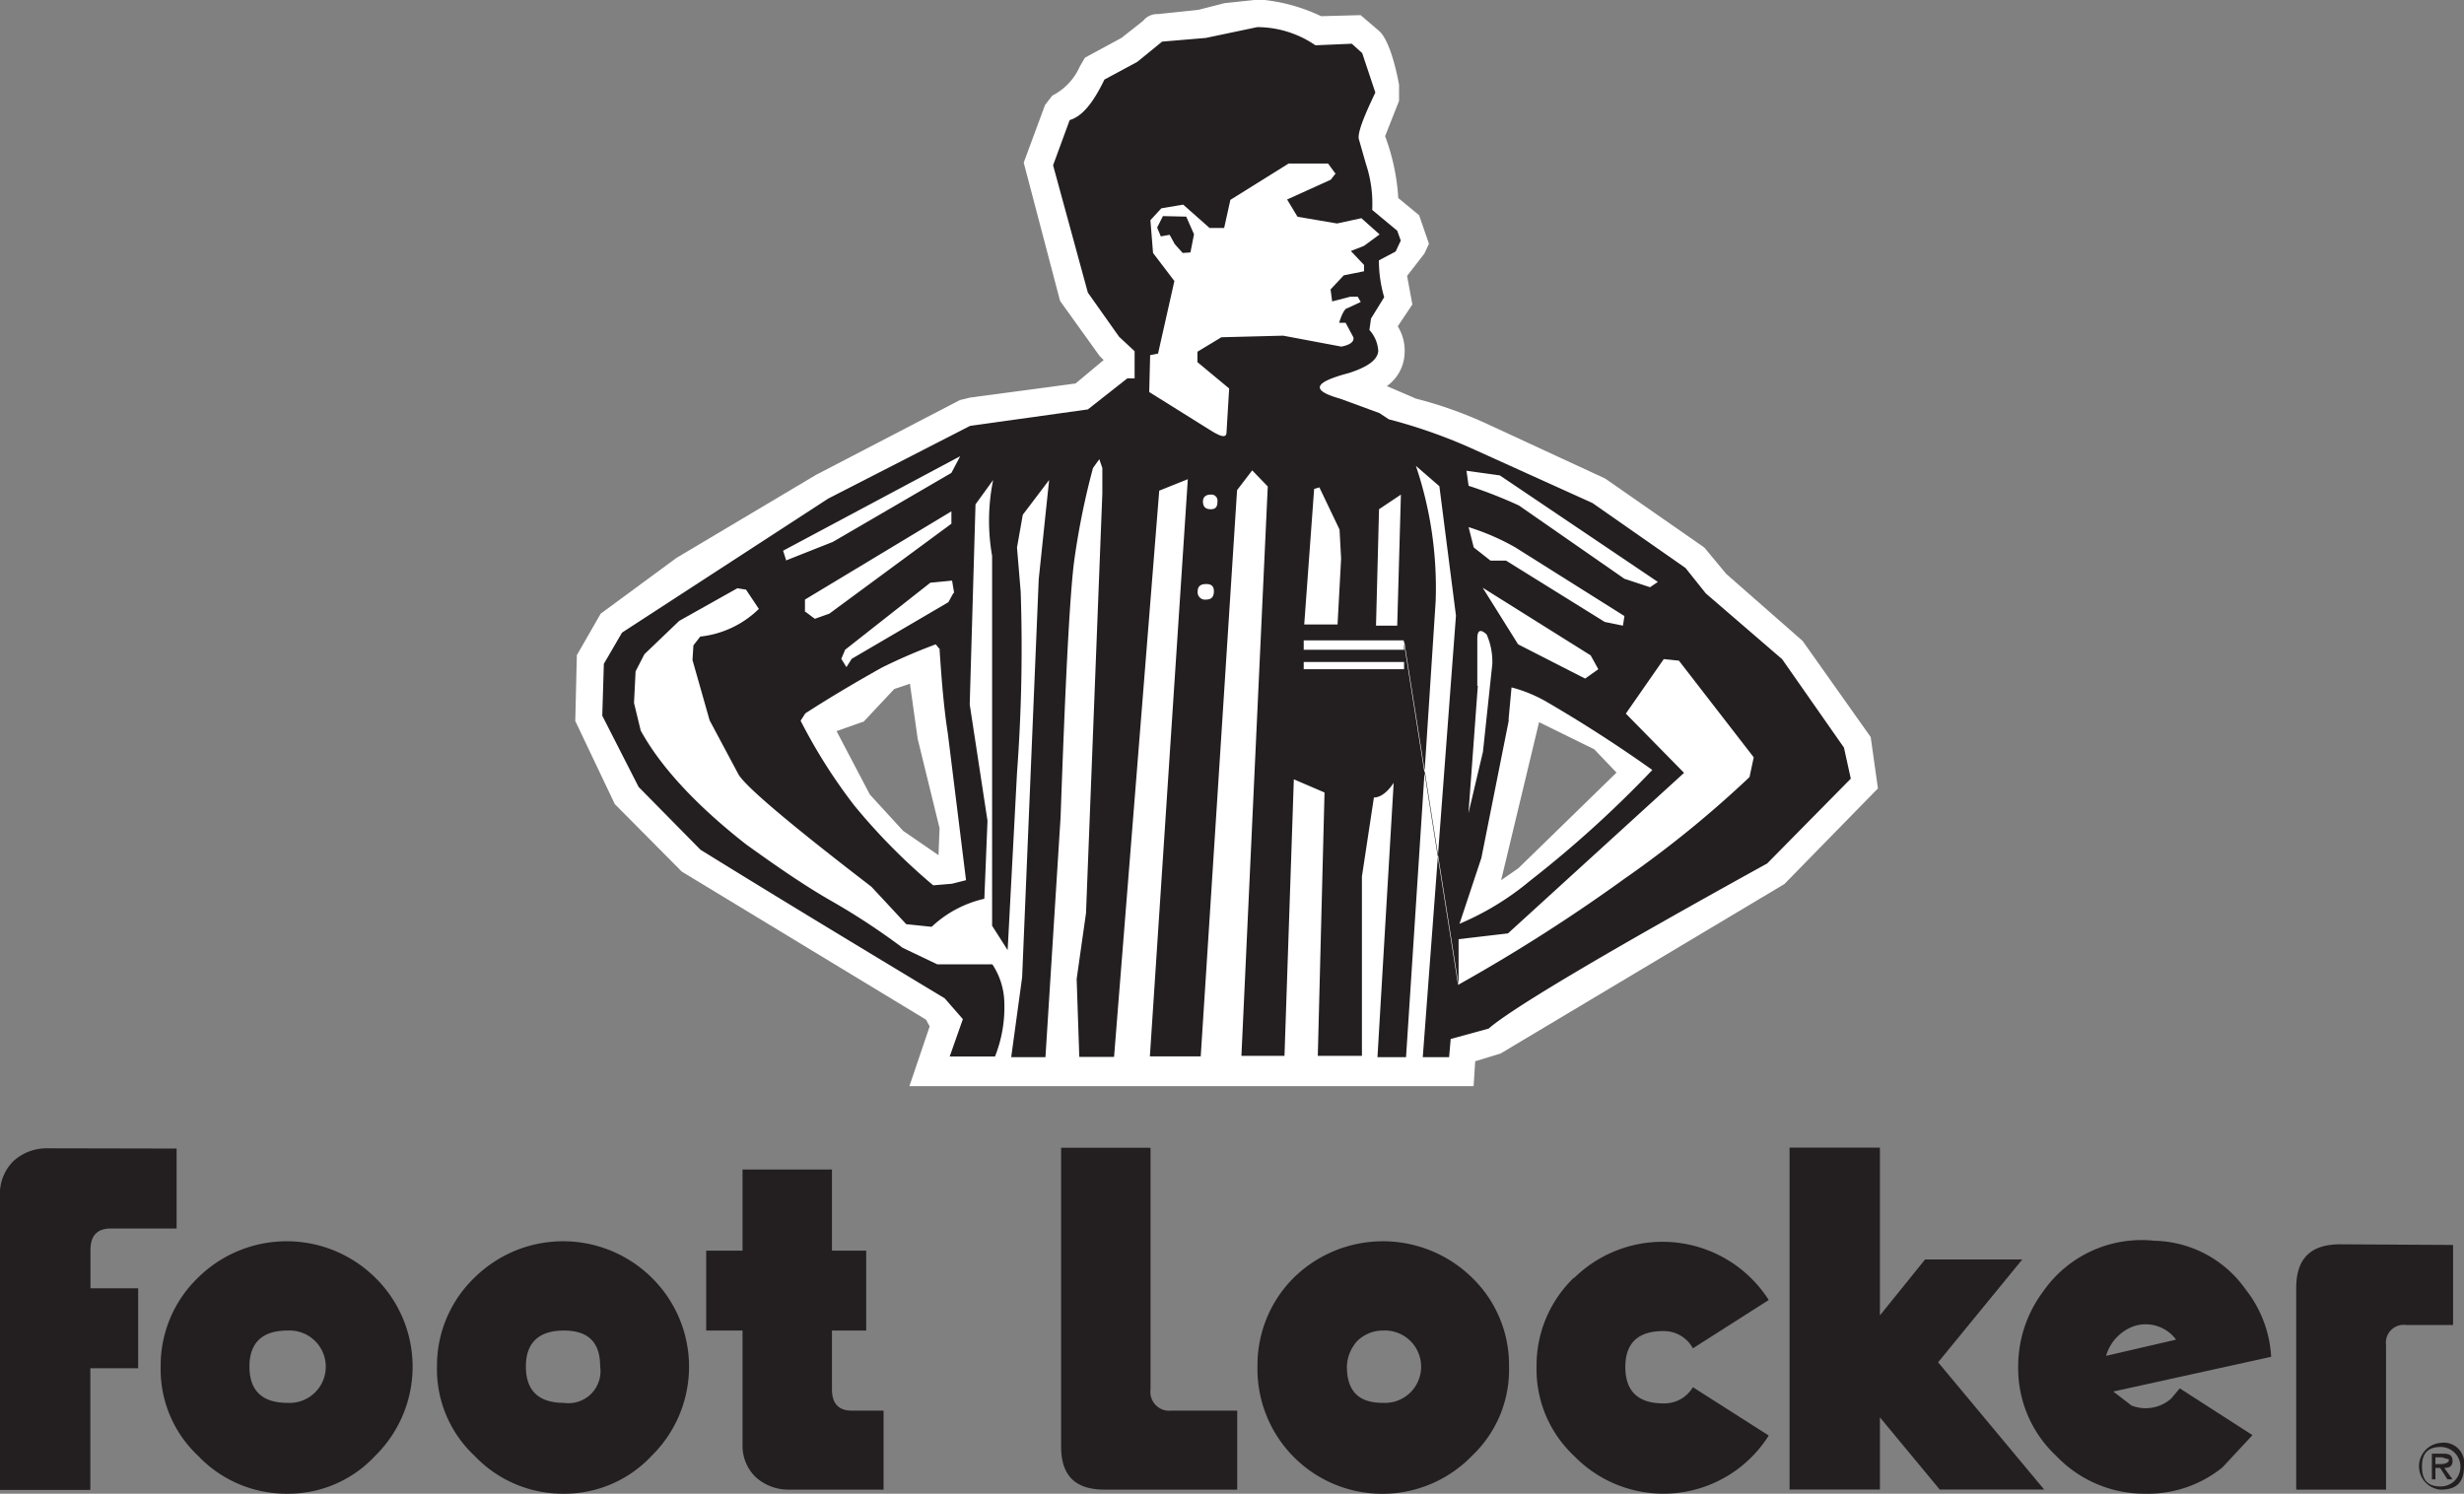
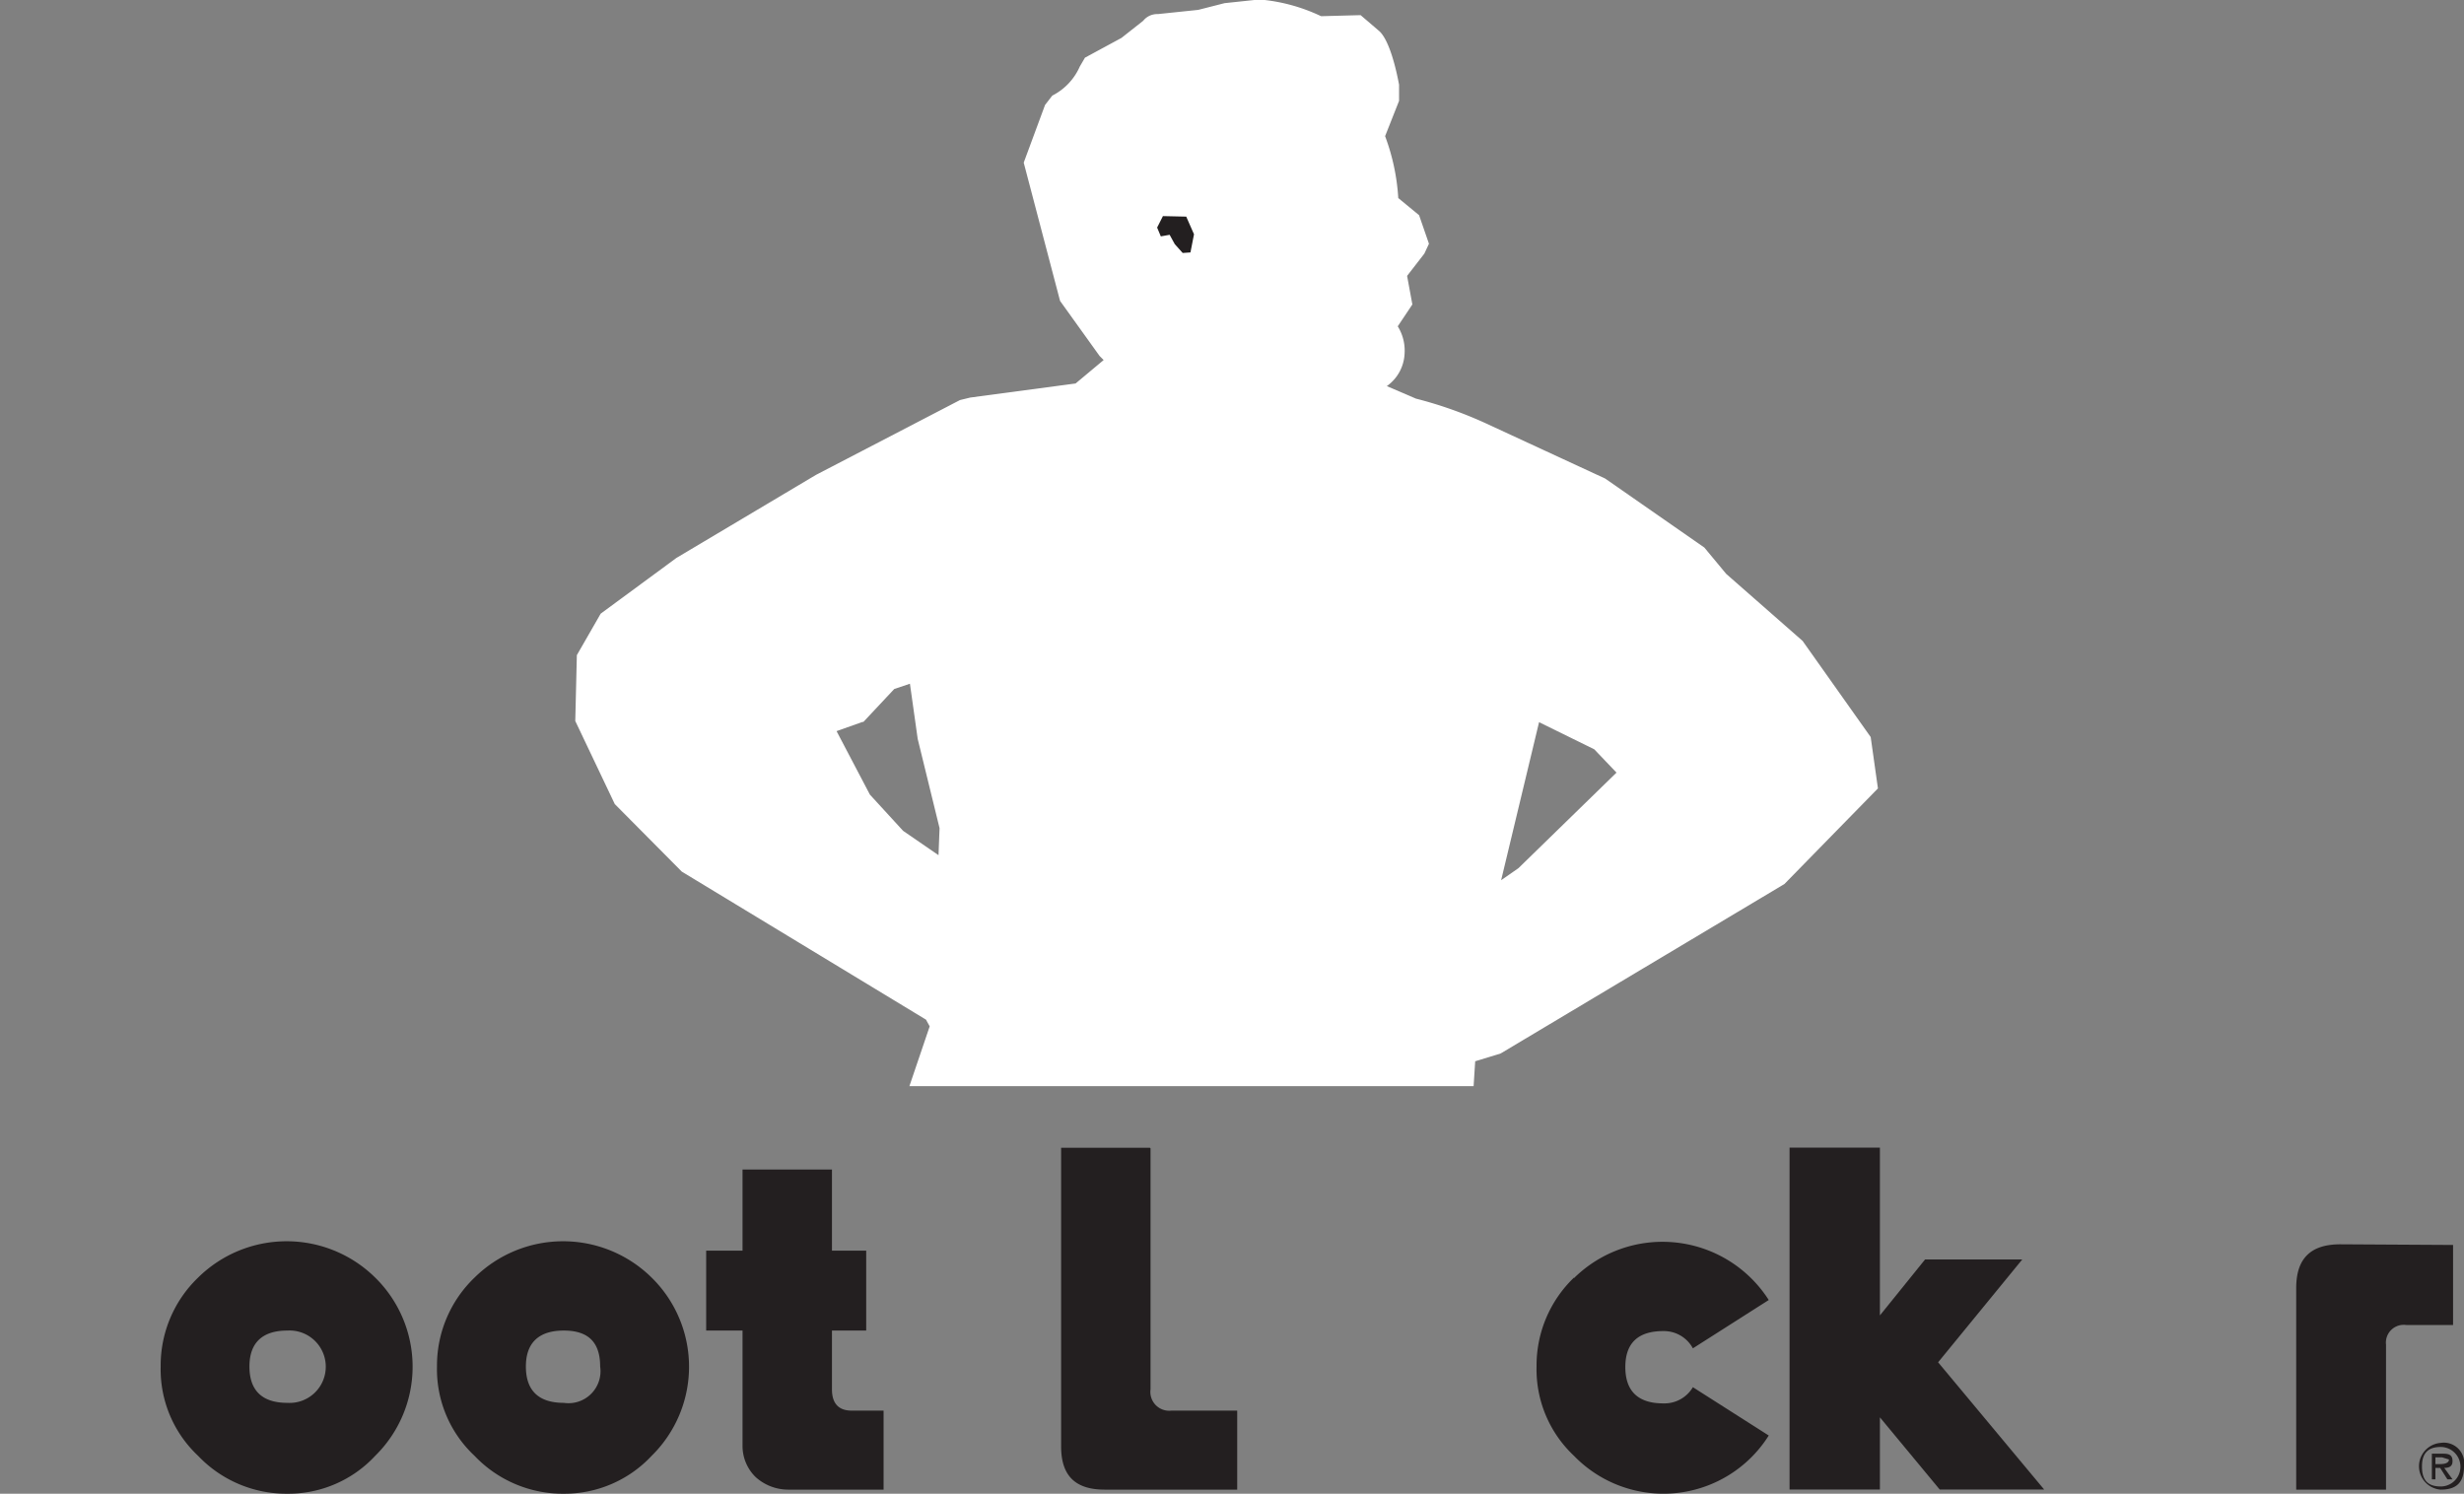
<svg xmlns="http://www.w3.org/2000/svg" id="Isolation_Mode" data-name="Isolation Mode" viewBox="0 0 187.09 113.43">
  <rect x="0" y="0" width="187.09" height="113.43" fill="#808080" stroke="none" />
  <defs>
    <style>
      .cls-1 {
        fill: #fff;
      }

      .cls-1, .cls-2 {
        fill-rule: evenodd;
      }

      .cls-2 {
        fill: #231f20;
      }
    </style>
  </defs>
  <title>footlocker</title>
  <g>
    <path class="cls-1" d="M569.12,382.08l-5.68,4.18-1.81,3.15-.12,5,3,6.31,5.09,5.13,18.54,11.24.28.51-1.54,4.54h42.84l.12-1.89,1.93-.59,21.55-12.87,7.1-7.26-.55-3.9-5.17-7.3-5.8-5.09-1.66-2L639.71,376l-9.12-4.22a31.29,31.29,0,0,0-5.25-1.85l-2.21-.95a3.19,3.19,0,0,0,1.35-2.49,3.48,3.48,0,0,0-.52-2.05l1.11-1.66-.4-2.17,1.31-1.69.35-.75-.75-2.17L624,354.7A16.15,16.15,0,0,0,623,350l1.06-2.68v-1.23c-.43-2.28-1-3.66-1.54-4.1l-1.38-1.18-3,.08a13.47,13.47,0,0,0-4.69-1.27l-2.64.28-2,.51-3.07.32a1.36,1.36,0,0,0-1.11.51l-1.65,1.3-2.77,1.5-.39.67a4.52,4.52,0,0,1-2.09,2.21l-.55.71-1.62,4.38,2.76,10.5,3,4.18.31.31-2.13,1.78-8,1.07-.78.19-10.93,5.68-10.62,6.32Zm14.25,12.42,2.36-2.52,1.19-.4.59,4.19,1.66,6.78-.08,2.05-2.69-1.85L583.88,400l-2.53-4.82,2-.71Zm49.75,11.09-1.31.91,2.88-12,4.19,2.06,1.69,1.77-7.45,7.26Z" transform="translate(-517.83 -339.66)" />
-     <path class="cls-2" d="M574.45,384.4l1,1.5A7.51,7.51,0,0,1,571,388l-.52.67-.07,1.11,1.3,4.58,2.21,4.14Q574.89,400,584,407l2.64,2.84,1.93.2a8.62,8.62,0,0,1,4-2.13l.24-5.92-1.35-8.84.44-15.19,1.34-1.85a15.41,15.41,0,0,0-.08,5.76v28.09l1.18,1.85.71-13.45a128,128,0,0,0,.28-13.77l-.28-3.35.44-2.49,2-2.64-.79,7.53-1.26,30.23-.83,6.07h2.6l1.15-18.23c.35-9.94.67-16.37,1-19.21a57,57,0,0,1,1.46-7.3l.48-.67.23.67,0,1.93L600.29,409l-.71,5,.2,5.92h2.64l3.43-43,2.17-.87-2.88,43.83H609l2.76-43,1.15-1.5,1.18,1.22-2,43.24h3.27l.71-21,2.33,1-.51,20h3.35V406.22l.91-6c.47,0,1-.36,1.5-1.11l-1.23,20.83h2.17l2.25-34.64a29,29,0,0,0-1.5-10.26l1.78,1.54,1.26,9.83-2.52,33.53h2l.12-1.38,2.88-.79c1.77-1.54,8.8-5.72,21.15-12.54l6.35-6.44-.52-2.36-4.69-6.71-5.8-5-1.54-1.93-7.06-4.93-9-4.07a40,40,0,0,0-6.47-2.29l-.71-.47-3-1.1c-2.25-.64-2-1.23.67-1.94,1.46-.47,2.17-1,2.24-1.66a2.56,2.56,0,0,0-.67-1.61l.12-.87,1-1.62a9.87,9.87,0,0,1-.4-2.8l1.27-.67.39-.83-.27-.75-1.9-1.58a9.47,9.47,0,0,0-.47-3.47l-.55-1.93c-.08-.47.35-1.62,1.26-3.51l-1-3-.79-.71-2.76.12a7.81,7.81,0,0,0-4.42-1.38l-3.9.82-3.32.28-1.89,1.54-2.49,1.34c-.86,1.78-1.69,2.8-2.64,3.08l-1.26,3.43,2.64,9.67,2.37,3.35,1.18,1.1v2.06h-.55l-3,2.36L591.49,372l-10.77,5.52-15.66,10.18-1.38,2.37-.12,3.94,2.76,5.41,4.7,4.77c6.19,3.83,12.39,7.57,18.54,11.28l1.38,1.58-1,2.84h3.44a10.1,10.1,0,0,0,.71-4,5.47,5.47,0,0,0-.91-3H589l-2.64-1.26a52.17,52.17,0,0,0-5.61-3.67c-2.05-1.19-4.14-2.65-6.27-4.18-3.83-3-6.51-5.92-8-8.64l-.51-2.1.12-2.4.67-1.3,2.64-2.53,4.42-2.48.67.11Zm4.5,1.66v-.87l11.12-6.7,0,.94-9.27,6.83-1.1.39-.79-.59Zm-1.42-3.83-.24-.75,13.45-7.18-.67,1.27-9,5.24-3.59,1.42Zm12.7,2.45-.39.71-7.34,4.3-.4.63-.39-.63L582,389l6.47-5.09,1.65-.16.16.95Zm-1.06,4.3c.15,2.21.31,4.34.63,6.39l1.38,11.13-1.07.27-1.42.12a46.13,46.13,0,0,1-6-6.07,41.28,41.28,0,0,1-4.07-6.43l.36-.56c1.89-1.22,3.82-2.36,5.8-3.47a42.17,42.17,0,0,1,4.1-1.77l.32.39Zm52-2.52-.11.71-1.38-.28-7.5-4.66H631l-1.27-1-.39-1.54a17.89,17.89,0,0,1,3.55,1.54l8.28,5.21Zm1.94-2.21-1.94-.64-8-5.56a34.89,34.89,0,0,0-3.83-1.5l-.16-1.14,2.53.35,12,8.09-.59.4ZM619.27,352.8l-.4.51-3.31,1.5.79,1.31,3,.51,1.85-.4,1.38,1.23-1.18.87-1,.39,1,1.06v.48l-1.54.31-1,1.07.12.91,1.38-.36.56,0,.23.4-1,.47c-.16,0-.4.32-.64,1.11H620l.59,1.1c.08.35-.28.59-.91.71l-4.42-.83-4.69.12-1.82,1.1v.79l2.41,2-.2,3.31c0,.47-.39.39-1.26-.16l-4.61-2.88.07-2.8.6-.12L607,361l-1.62-2.13-.2-2.49.83-.9,1.66-.28,2,1.77h1.11l.47-2.13,4.42-2.76h3l.55.75Zm-10.1,24.94c0-.32.2-.52.59-.52a.46.46,0,0,1,.51.52c0,.43-.15.59-.51.59s-.59-.16-.59-.59Zm.83,6.82c0,.44-.2.63-.59.63a.56.56,0,0,1-.64-.63c0-.39.24-.55.64-.55s.59.16.59.55Zm7.61-7.77.4-.12,1.53,3.2.12,2.21-.27,5h-2.53l.75-10.26Zm4.93,1.54,1.66-1.11-.28,9.95h-1.61l.23-8.84Zm16.06,11.08.59,1.07-1,.71-5.09-2.6-2.69-4.3,8.17,5.12Zm-6.23,4.94.23-2.49a10.85,10.85,0,0,1,2.69,1.11c2.76,1.61,5.4,3.31,8,5.16a84.87,84.87,0,0,1-9.28,8.41,21.21,21.21,0,0,1-5.36,3.27l1.66-5,2.09-10.49ZM630,391.74l0-3.59c0-.63.24-.75.71-.31a5.09,5.09,0,0,1,.43,2.25l-.71,6.66-1.1,4.66.71-9.67Zm-5.56-1.81v.55h-7.62v-.55Zm0-1.66V389h-7.62v-.71h7.62l4.14,26.16,0-3.47,3.75-.44,13.37-12.19-4.42-4.5,2.88-4.14,1.15.12,5.68,7.34-.32,1.5a82,82,0,0,1-9.51,7.73,128.76,128.76,0,0,1-12.62,8.05l-4.14-26.16Z" transform="translate(-517.83 -339.66)" />
    <polygon class="cls-2" points="90.07 16.45 88.3 16.41 87.86 17.28 88.14 17.95 88.81 17.83 89.2 18.54 89.8 19.21 90.39 19.17 90.66 17.79 90.07 16.45 90.07 16.45" />
    <path class="cls-2" d="M581,428.47h-6.79v6.16h-2.76v6.07h2.76v8.8a3.3,3.3,0,0,0,1,2.33,3.69,3.69,0,0,0,2.45.95h7.26v-6H582.5c-1,0-1.5-.55-1.5-1.62V440.7h2.6v-6.07H581l0-6.16Z" transform="translate(-517.83 -339.66)" />
    <path class="cls-2" d="M605.14,426.82H598.4V449.5c0,2.21,1.06,3.28,3.31,3.28h10.06v-6h-5a1.43,1.43,0,0,1-1.58-1.62v-18.3Z" transform="translate(-517.83 -339.66)" />
    <path class="cls-2" d="M695.53,434.15c-2.25,0-3.35,1.07-3.35,3.32v15.31H699v-11a1.35,1.35,0,0,1,1.54-1.5h3.55v-6.08Z" transform="translate(-517.83 -339.66)" />
-     <path class="cls-2" d="M521.31,426.86a3.74,3.74,0,0,0-2.49,1,3.51,3.51,0,0,0-1,2.45v22.49h6.87v-9.24h3.63v-6.07H524.7v-2.92c0-1.11.55-1.62,1.54-1.62h5v-6.07Z" transform="translate(-517.83 -339.66)" />
    <path class="cls-2" d="M546.32,436.68a9.57,9.57,0,0,0-13.45,0,9.25,9.25,0,0,0-2.84,6.75,9,9,0,0,0,2.84,6.78,9.24,9.24,0,0,0,6.78,2.88,9,9,0,0,0,6.67-2.88,9.48,9.48,0,0,0,0-13.53Zm-9.55,6.75c0-1.82,1-2.73,2.88-2.73a2.75,2.75,0,1,1,0,5.49c-1.89,0-2.88-.91-2.88-2.76Z" transform="translate(-517.83 -339.66)" />
    <path class="cls-2" d="M567.31,436.68a9.57,9.57,0,0,0-13.45,0,9.26,9.26,0,0,0-2.85,6.75,9,9,0,0,0,2.85,6.78,9.24,9.24,0,0,0,6.78,2.88,9.06,9.06,0,0,0,6.67-2.88,9.48,9.48,0,0,0,0-13.53Zm-9.55,6.75c0-1.82,1-2.73,2.88-2.73s2.76.91,2.76,2.73a2.43,2.43,0,0,1-2.76,2.76c-1.89,0-2.88-.91-2.88-2.76Z" transform="translate(-517.83 -339.66)" />
-     <path class="cls-2" d="M629.6,436.68a9.67,9.67,0,0,0-13.53,0,9.37,9.37,0,0,0-2.76,6.75,9.48,9.48,0,0,0,16.29,6.78,9,9,0,0,0,2.81-6.78,9.22,9.22,0,0,0-2.81-6.75Zm-8.71,4.81a2.75,2.75,0,0,1,1.93-.79,2.75,2.75,0,1,1,0,5.49c-1.85,0-2.72-.91-2.72-2.76a3,3,0,0,1,.79-1.94Z" transform="translate(-517.83 -339.66)" />
    <path class="cls-2" d="M637.34,436.68a9.25,9.25,0,0,0-2.84,6.75,9,9,0,0,0,2.84,6.78,9.45,9.45,0,0,0,14.79-1.54L646.37,445a2.51,2.51,0,0,1-2.25,1.23c-1.89,0-2.88-.91-2.88-2.76s1-2.73,2.88-2.73a2.5,2.5,0,0,1,2.25,1.31l5.76-3.67a9.57,9.57,0,0,0-14.79-1.66Z" transform="translate(-517.83 -339.66)" />
    <path class="cls-2" d="M703.15,449.23a1.78,1.78,0,0,0,0,3.55c1.22,0,1.77-.56,1.77-1.78a1.55,1.55,0,0,0-1.77-1.77ZM701.73,451c0-.95.43-1.46,1.42-1.46a1.48,1.48,0,1,1,0,3c-1,0-1.42-.51-1.42-1.5Z" transform="translate(-517.83 -339.66)" />
    <path class="cls-2" d="M704.05,450.61c0-.4-.19-.56-.67-.56h-.9V452h.27v-.87h.36l.55.87h.39l-.63-.87c.44,0,.63-.16.63-.51Zm-1.3.23v-.51h.51l.52.16c0,.23-.24.35-.67.35Z" transform="translate(-517.83 -339.66)" />
    <polygon class="cls-2" points="142.74 99.89 142.74 87.15 135.88 87.15 135.88 113.11 142.74 113.11 142.74 107.63 147.28 113.11 155.21 113.11 147.16 103.45 153.55 95.64 146.17 95.64 142.74 99.89 142.74 99.89" />
-     <path class="cls-2" d="M690.28,442.72a9.06,9.06,0,0,0-1.93-5.13,8.69,8.69,0,0,0-6.94-3.71,9.1,9.1,0,0,0-8.45,3.86,9.48,9.48,0,0,0-1.89,5.69,9.09,9.09,0,0,0,2.88,6.78,9.25,9.25,0,0,0,6.79,2.88,9,9,0,0,0,5.84-2l2.28-2.45-5.52-3.55-.67.79a2.93,2.93,0,0,1-3,.51l-1.38-1.06,12-2.64Zm-10.49-2.33a2.87,2.87,0,0,1,3.27,1l-5.32,1.23a3.42,3.42,0,0,1,2-2.21Z" transform="translate(-517.83 -339.66)" />
  </g>
</svg>